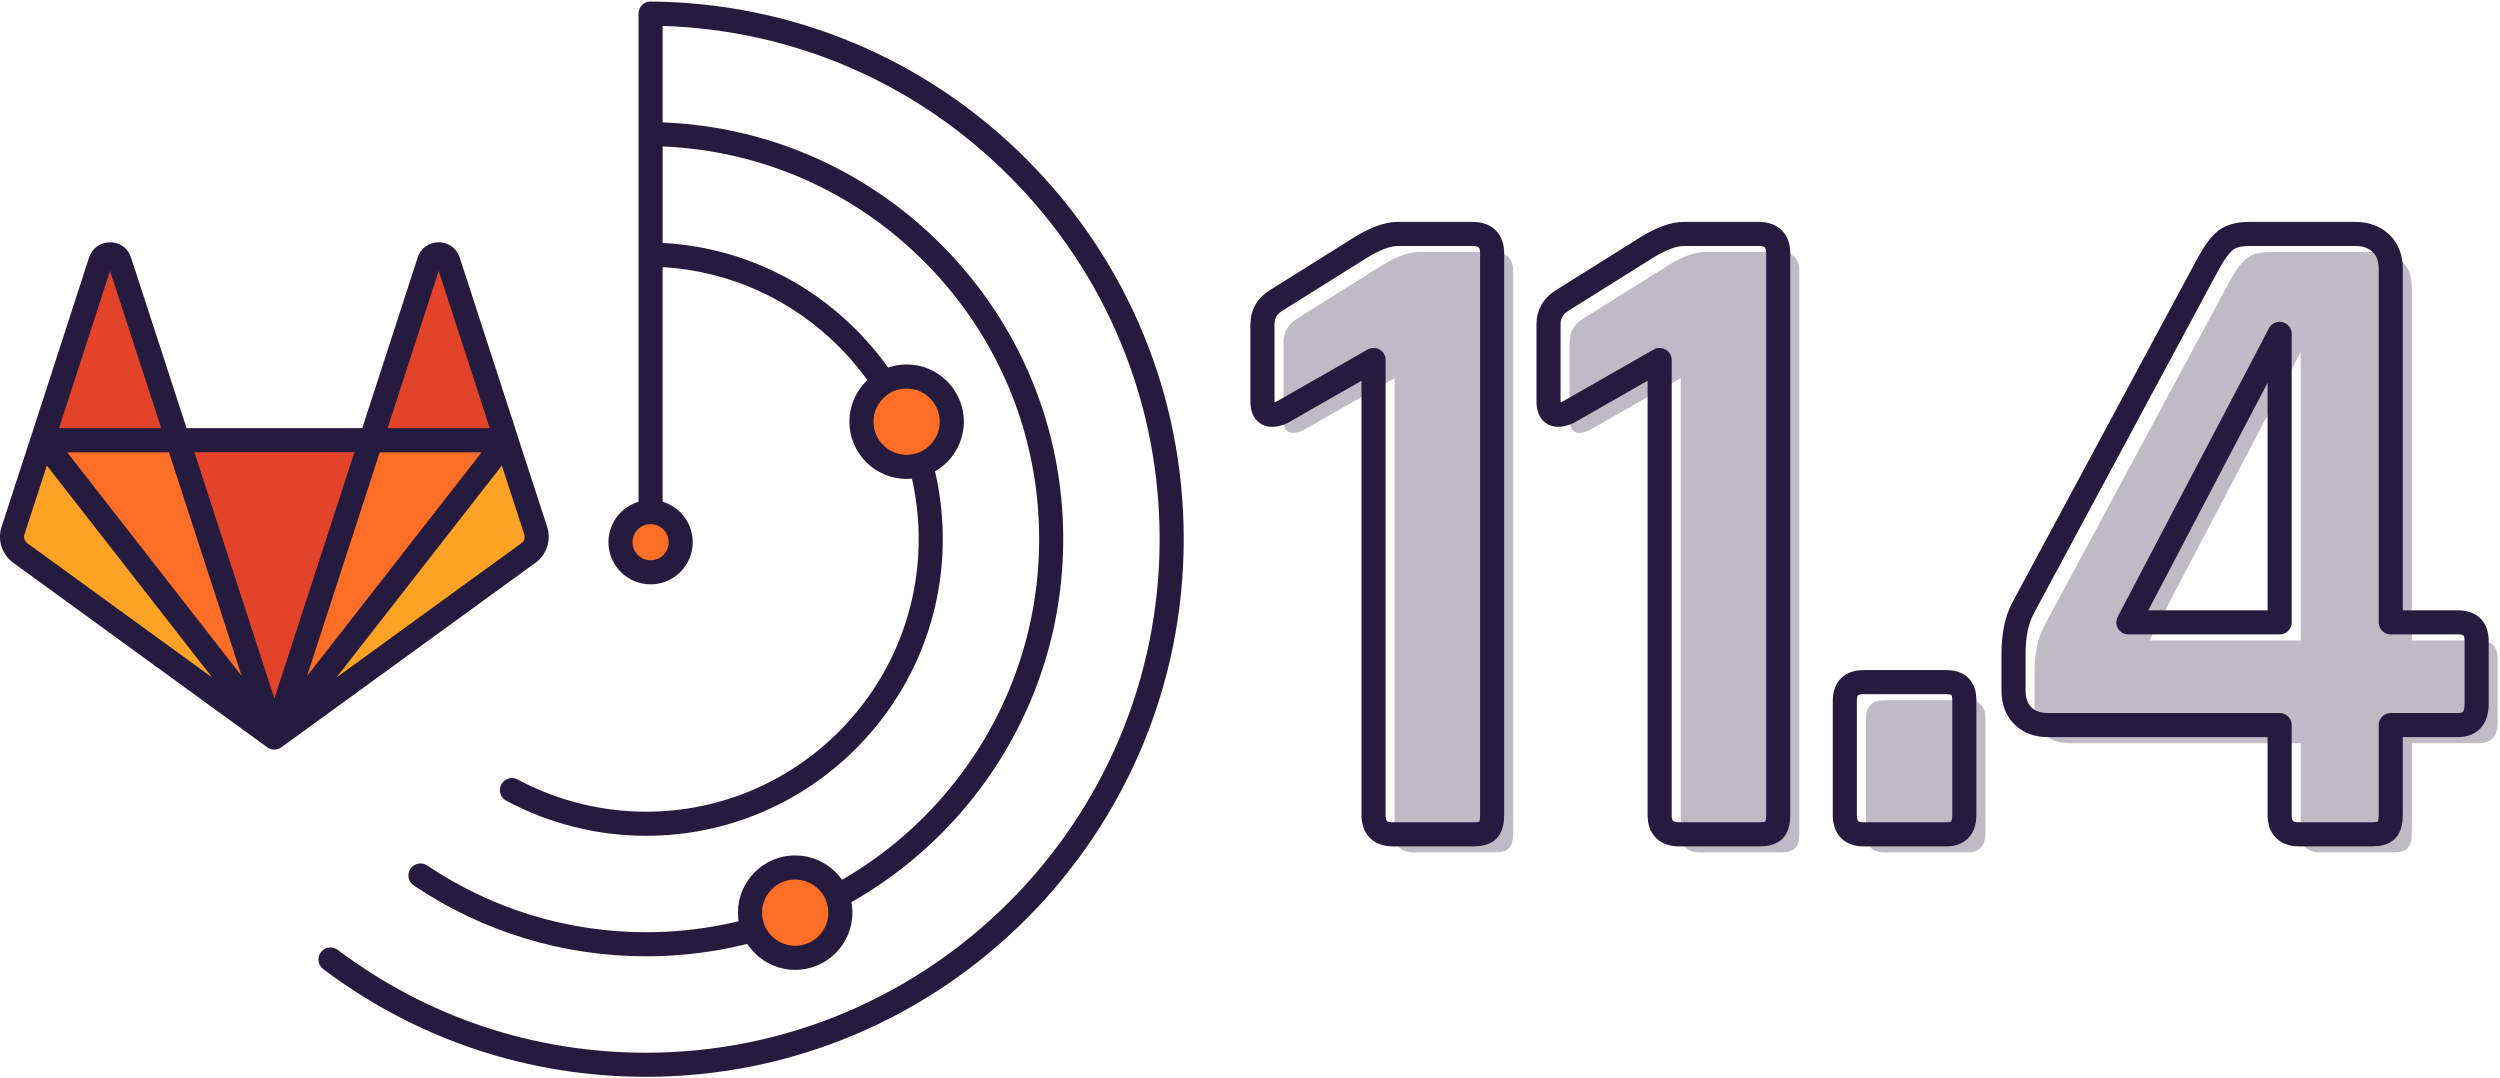
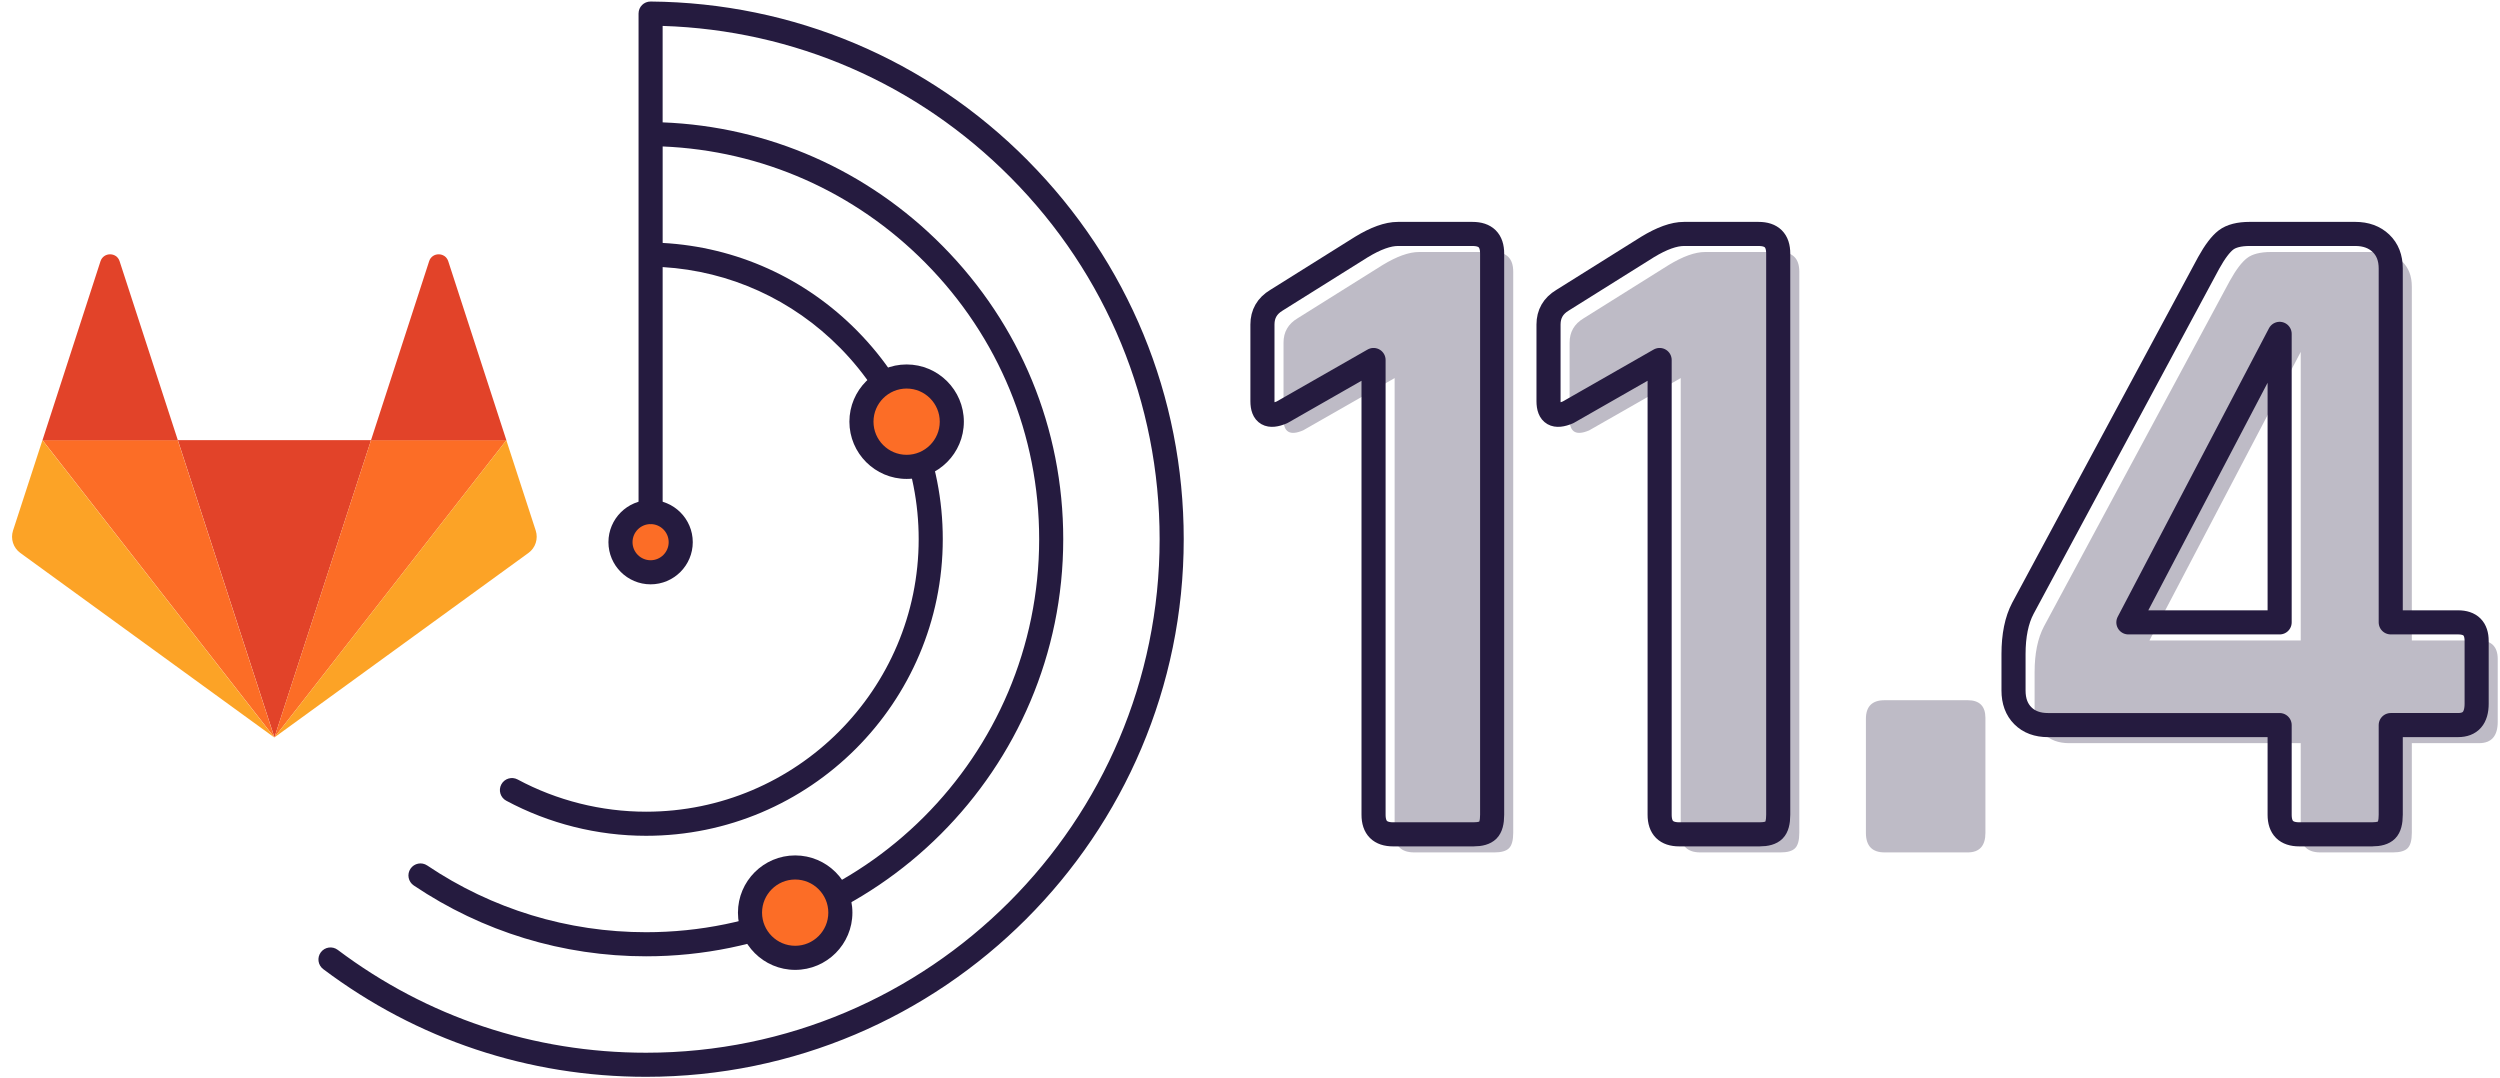
<svg xmlns="http://www.w3.org/2000/svg" viewBox="0 0 830 358" enable-background="new 0 0 830 358">
  <switch>
    <g>
      <g opacity=".3">
        <path d="m426.13 139.16v-25.42c0-3.512 1.551-6.2 4.65-8.06l28.21-17.67c4.752-2.892 8.781-4.34 12.09-4.34h24.799c4.34 0 6.51 2.17 6.51 6.51v186.31c0 2.479-.465 4.185-1.395 5.115-.93.93-2.533 1.395-4.805 1.395h-26.66c-4.34 0-6.51-2.17-6.51-6.51v-150.97l-30.381 17.36c-4.339 1.86-6.509.62-6.509-3.72" fill="#251b3f" />
        <path d="m521.11 139.16v-25.42c0-3.512 1.551-6.2 4.65-8.06l28.21-17.67c4.752-2.892 8.781-4.34 12.09-4.34h24.799c4.34 0 6.51 2.17 6.51 6.51v186.31c0 2.479-.465 4.185-1.395 5.115-.93.93-2.533 1.395-4.805 1.395h-26.66c-4.34 0-6.51-2.17-6.51-6.51v-150.97l-30.381 17.36c-4.339 1.86-6.509.62-6.509-3.72" fill="#251b3f" />
        <path d="m659.16 238.36v38.13c0 4.34-1.967 6.51-5.889 6.51h-27.59c-4.137 0-6.201-2.17-6.201-6.51v-37.82c0-4.132 2.064-6.2 6.201-6.2h27.59c3.922 0 5.889 1.967 5.889 5.89" fill="#251b3f" />
        <path d="m794.53 283h-24.18c-4.34 0-6.51-2.17-6.51-6.51v-29.76h-76.881c-3.516 0-6.307-1.032-8.369-3.101-2.068-2.063-3.1-4.854-3.1-8.37v-12.09c0-6.2 1.031-11.262 3.1-15.189l61.689-114.7c2.062-3.721 3.977-6.249 5.734-7.596 1.754-1.341 4.389-2.02 7.906-2.02h35.03c3.512 0 6.355 1.037 8.525 3.1 2.17 2.068 3.254 4.858 3.254 8.37v117.49h22.32c4.133 0 6.201 2.068 6.201 6.2v20.77c0 4.757-2.068 7.131-6.201 7.131h-22.32v29.76c0 2.479-.465 4.185-1.395 5.115-.927.93-2.53 1.395-4.802 1.395m-30.689-70.37v-95.79l-50.22 95.79h50.22" fill="#251b3f" />
      </g>
      <path d="m-64.09 243.66l32.08-98.7h-64.15l32.08 98.7" fill="#e24329" transform="translate(155.2 1.16)" />
      <path d="m62.56 243.66l-32.08-98.7h-44.911l76.986 98.7" fill="#fc6d26" transform="translate(28.531 1.161)" />
      <path d="m13.997 145.9l-9.76 29.988c-.884 2.723.071 5.729 2.405 7.426l84.34 61.28-76.987-98.7" fill="#fca326" transform="translate(.089.256)" />
      <path d="m-15.324-134.1h44.947l-19.344-59.45c-.99-3.041-5.305-3.041-6.33 0l-19.273 59.45" fill="#e24329" transform="translate(29.422 280.26)" />
-       <path d="m-156.09 243.66l32.08-98.7h44.947l-77.02 98.7" fill="#fc6d26" transform="translate(247.2 1.161)" />
+       <path d="m-156.09 243.66l32.08-98.7h44.947" fill="#fc6d26" transform="translate(247.2 1.161)" />
      <path d="m-78.21 145.9l9.76 29.988c.884 2.723-.071 5.729-2.405 7.426l-84.34 61.25 76.987-98.66" fill="#fca326" transform="translate(246.31.256)" />
      <path d="m-168.85-134.1h-44.947l19.309-59.45c.99-3.041 5.305-3.041 6.33 0l19.308 59.45" fill="#e24329" transform="translate(336.97 280.26)" />
-       <path d="m181.66 174.91l-9.591-29.466c-.047-.272-.132-.539-.237-.801l-19.231-59.21c-1.026-3.044-3.758-5-6.967-5-.015 0-.029 0-.043 0-3.21.018-5.924 1.997-6.915 5.05l-18.399 56.647h-58.34l-18.434-56.65c-.992-3.047-3.707-5.03-6.917-5.04-3.252-.012-5.978 1.947-7.02 5.05l-19.221 59.29c-.02.053-.045.102-.063.156l-9.761 29.99c-1.428 4.399.122 9.18 3.858 11.897l84.34 61.28c.706.513 1.53.764 2.351.764.603 0 1.197-.151 1.746-.418.019-.009.037-.018.056-.027.017-.008.034-.014.051-.023.045-.023.085-.053.129-.077.12-.068.239-.135.352-.216.014-.01.03-.017.044-.027.005-.004.011-.006.016-.01l84.34-61.25c3.733-2.716 5.283-7.497 3.854-11.9m-125.55-24.75l24.14 74.27-57.934-74.27h33.797m103.79 0l-57.966 74.29 24.14-74.29h33.825m-14.255-60.24l16.957 52.21h-33.914l16.957-52.21m-27.971 60.21l-26.568 81.76-26.569-81.76h53.14m-81.14-60.21l16.989 52.21h-33.915l16.926-52.21m-27.454 90.42c-.926-.673-1.309-1.86-.954-2.952l7.432-22.833 54.899 70.38-61.38-44.599m164.02-.001l-61.38 44.576 54.904-70.36 7.429 22.827c.356 1.095-.027 2.282-.95 2.954" fill="#251b3f" />
      <g>
        <circle cx="216" cy="180" r="10" fill="#fc6d26" />
        <path d="m216 194c-7.72 0-14-6.28-14-14s6.28-14 14-14 14 6.28 14 14-6.28 14-14 14m0-20c-3.309 0-6 2.691-6 6s2.691 6 6 6 6-2.691 6-6-2.691-6-6-6" fill="#251b3f" />
      </g>
      <path d="m341.22 53.28c-33.37-33.632-77.83-52.37-125.19-52.773-2.251-.017-4.02 1.756-4.03 3.966 0 .019.005.036.005.055 0 .017-.005.033-.005.05v165.42c0 2.209 1.791 4 4 4s4-1.791 4-4v-81.33c22.303 1.338 43.1 10.772 58.933 26.837 16.809 17.05 26.07 39.6 26.07 63.48 0 49.902-40.598 90.5-90.5 90.5-14.856 0-29.604-3.699-42.646-10.698-1.95-1.047-4.371-.312-5.416 1.633-1.045 1.947-.313 4.372 1.633 5.416 14.203 7.621 30.26 11.649 46.43 11.649 54.31 0 98.5-44.19 98.5-98.5 0-25.997-10.07-50.54-28.369-69.1-17.347-17.6-40.17-27.888-64.63-29.23v-32.03c32.978 1.368 63.814 14.986 87.21 38.621 24.369 24.617 37.79 57.2 37.79 91.75 0 71.958-58.54 130.5-130.5 130.5-26 0-51.13-7.661-72.67-22.16-1.834-1.233-4.318-.747-5.552 1.085-1.233 1.833-.748 4.318 1.085 5.552 22.863 15.387 49.53 23.52 77.13 23.52 76.37 0 138.5-62.13 138.5-138.5 0-36.667-14.242-71.25-40.1-97.37-24.909-25.16-57.766-39.629-92.9-41v-32.02c43.72 1.379 84.62 19.16 115.54 50.33 31.895 32.14 49.46 74.79 49.46 120.07 0 94.01-76.49 170.5-170.5 170.5-37.27 0-72.67-11.809-102.37-34.15-1.766-1.326-4.273-.973-5.602.793-1.327 1.766-.973 4.273.793 5.602 31.1 23.391 68.17 35.754 107.18 35.754 98.43 0 178.5-80.07 178.5-178.5 0-47.41-18.389-92.05-51.78-125.71" fill="#251b3f" />
      <g>
        <circle cx="301" cy="140" r="15" fill="#fc6d26" />
        <path d="m301 159c-10.477 0-19-8.523-19-19s8.523-19 19-19 19 8.523 19 19-8.523 19-19 19m0-30c-6.06 0-11 4.935-11 11s4.935 11 11 11 11-4.935 11-11-4.935-11-11-11" fill="#251b3f" />
      </g>
      <g>
        <circle cx="264" cy="303" r="15" fill="#fc6d26" />
        <path d="m264 322c-10.477 0-19-8.523-19-19s8.523-19 19-19 19 8.523 19 19-8.523 19-19 19m0-30c-6.06 0-11 4.935-11 11s4.935 11 11 11 11-4.935 11-11-4.935-11-11-11" fill="#251b3f" />
      </g>
      <g>
        <path d="m419.13 133.16v-25.42c0-3.512 1.551-6.2 4.65-8.06l28.21-17.67c4.752-2.892 8.781-4.34 12.09-4.34h24.799c4.34 0 6.51 2.17 6.51 6.51v186.31c0 2.479-.465 4.185-1.395 5.115-.93.93-2.533 1.395-4.805 1.395h-26.66c-4.34 0-6.51-2.17-6.51-6.51v-150.97l-30.381 17.36c-4.339 1.86-6.509.62-6.509-3.72z" fill="none" stroke="#251b3f" stroke-linejoin="round" stroke-linecap="round" stroke-width="8" stroke-miterlimit="10" />
        <path d="m514.11 133.16v-25.42c0-3.512 1.551-6.2 4.65-8.06l28.21-17.67c4.752-2.892 8.781-4.34 12.09-4.34h24.799c4.34 0 6.51 2.17 6.51 6.51v186.31c0 2.479-.465 4.185-1.395 5.115-.93.93-2.533 1.395-4.805 1.395h-26.66c-4.34 0-6.51-2.17-6.51-6.51v-150.97l-30.381 17.36c-4.339 1.86-6.509.62-6.509-3.72z" fill="none" stroke="#251b3f" stroke-linejoin="round" stroke-linecap="round" stroke-width="8" stroke-miterlimit="10" />
-         <path d="m652.16 232.36v38.13c0 4.34-1.967 6.51-5.889 6.51h-27.59c-4.137 0-6.201-2.17-6.201-6.51v-37.82c0-4.132 2.064-6.2 6.201-6.2h27.59c3.922 0 5.889 1.967 5.889 5.89z" fill="none" stroke="#251b3f" stroke-linejoin="round" stroke-linecap="round" stroke-width="8" stroke-miterlimit="10" />
        <path d="m787.53 277h-24.18c-4.34 0-6.51-2.17-6.51-6.51v-29.76h-76.881c-3.516 0-6.307-1.032-8.369-3.101-2.068-2.063-3.1-4.854-3.1-8.37v-12.09c0-6.2 1.031-11.262 3.1-15.189l61.689-114.7c2.062-3.721 3.977-6.249 5.734-7.596 1.754-1.341 4.389-2.02 7.906-2.02h35.03c3.512 0 6.355 1.037 8.525 3.1 2.17 2.068 3.254 4.858 3.254 8.37v117.49h22.32c4.133 0 6.201 2.068 6.201 6.2v20.77c0 4.757-2.068 7.131-6.201 7.131h-22.32v29.76c0 2.479-.465 4.185-1.395 5.115-.927.93-2.53 1.395-4.802 1.395zm-30.689-70.37v-95.79l-50.22 95.79h50.22z" fill="none" stroke="#251b3f" stroke-linejoin="round" stroke-linecap="round" stroke-width="8" stroke-miterlimit="10" />
      </g>
    </g>
  </switch>
</svg>